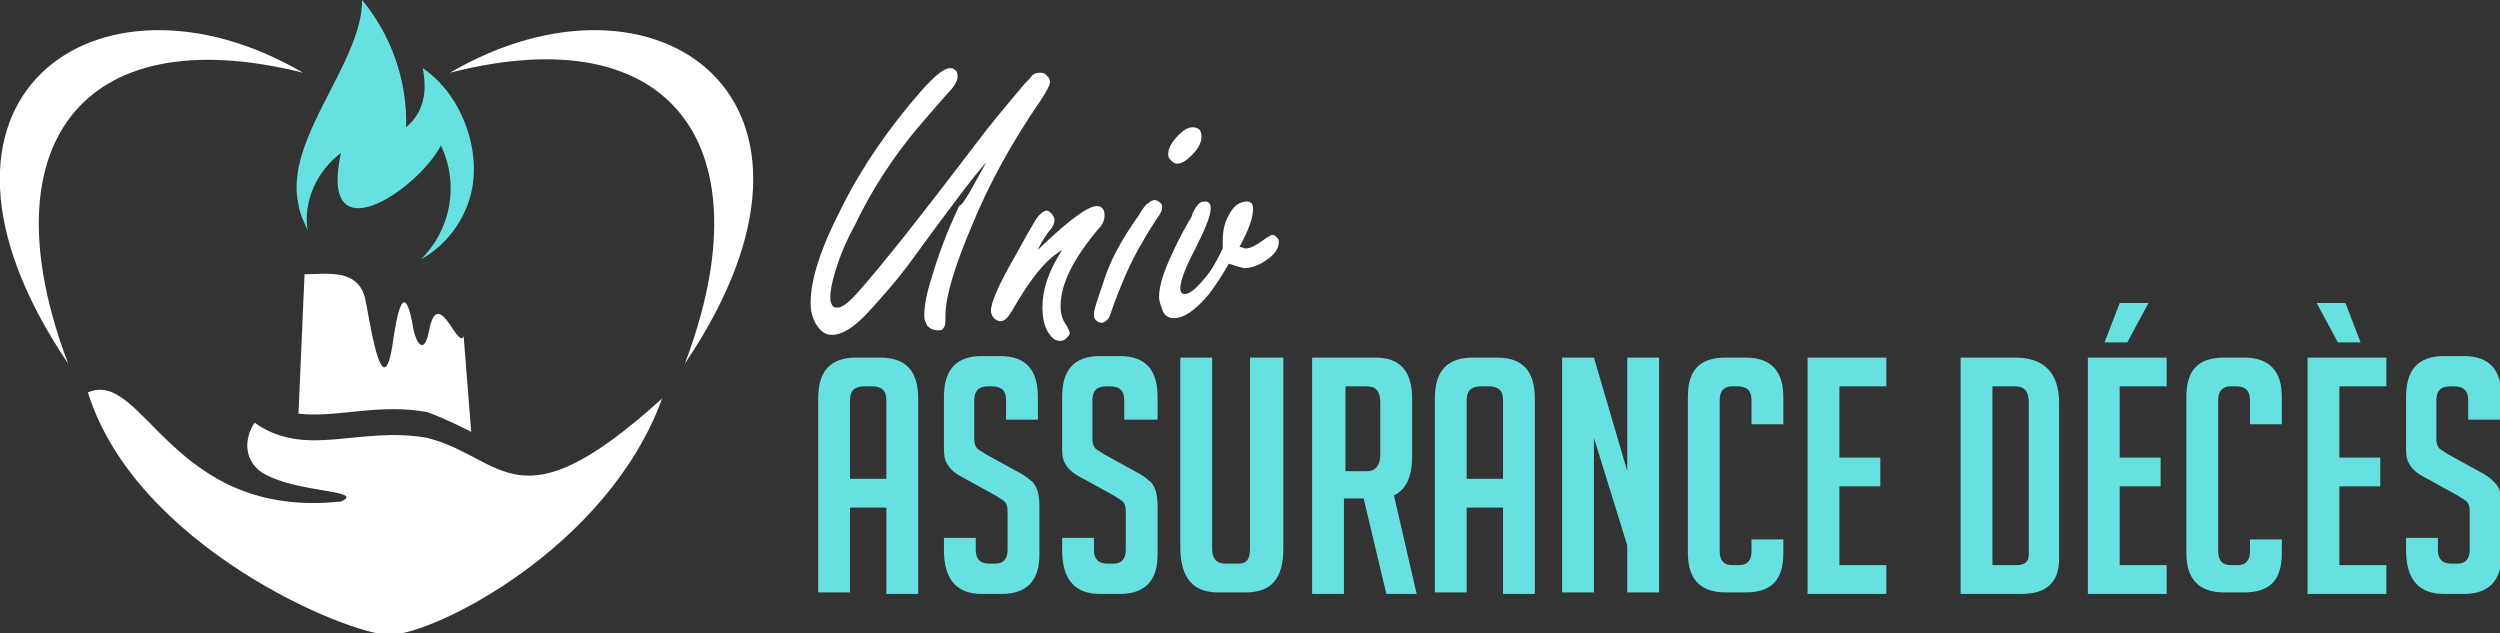
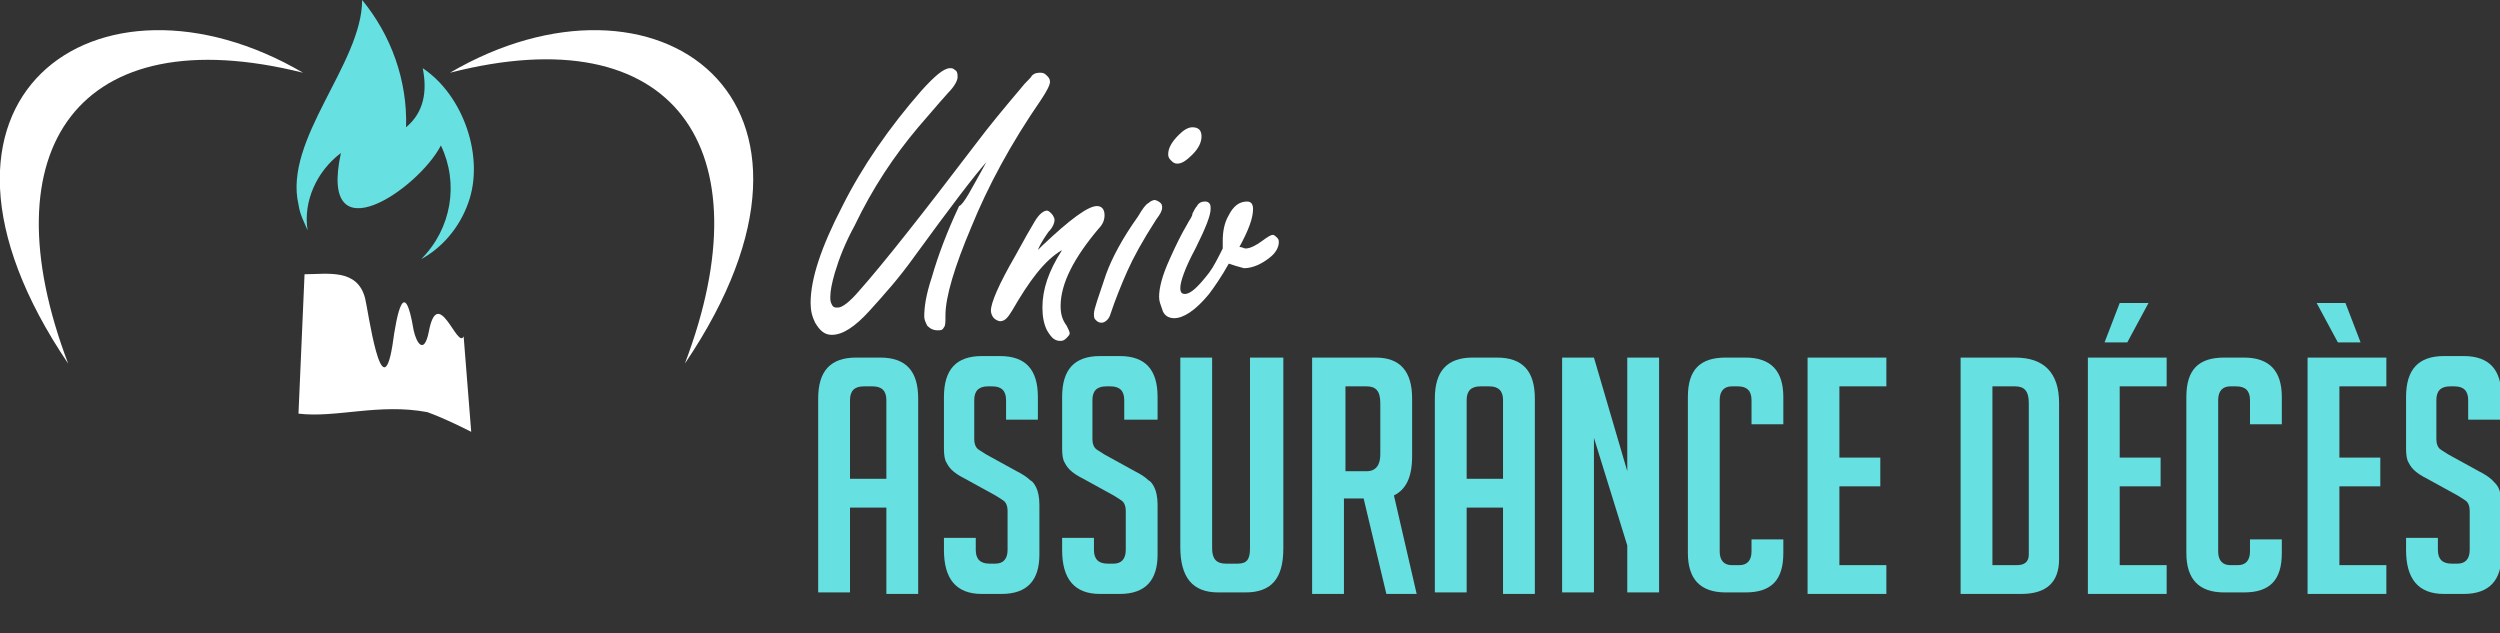
<svg xmlns="http://www.w3.org/2000/svg" version="1.1" id="Layer_1" x="0px" y="0px" width="165px" height="41.8px" viewBox="0 0 165 41.8" style="enable-background:new 0 0 165 41.8;" xml:space="preserve">
  <rect x="0" y="0" width="165" height="41.8" fill="#333333" stroke="none" />
  <style type="text/css">
	.st0{fill:#FFFFFF;}
	.st1{fill:#67E0E1;}
	.st2{fill-rule:evenodd;clip-rule:evenodd;fill:#67E0E1;}
	.st3{fill-rule:evenodd;clip-rule:evenodd;fill:#FFFFFF;}
</style>
  <g>
    <g>
      <path class="st0" d="M65.1,10.7c-0.8,0.9-2.4,3-4.8,6.3c-1,1.4-2,2.5-2.9,3.5c-1,1.1-1.8,1.6-2.5,1.6c-0.5,0-0.8-0.3-1.1-0.8    c-0.2-0.4-0.3-0.8-0.3-1.3c0-1.6,0.7-3.7,2.1-6.4c1.3-2.6,3.1-5.2,5.2-7.6c0.9-1,1.5-1.5,1.9-1.5c0.1,0,0.2,0,0.3,0.1    c0.2,0.1,0.2,0.3,0.2,0.5c0,0.2-0.2,0.6-0.6,1c-0.1,0.1-0.8,0.9-2,2.3c-1.6,1.9-3,4-4.2,6.5C55.8,16,55.4,17,55.1,18    c-0.2,0.7-0.3,1.2-0.3,1.6c0,0.2,0,0.3,0.1,0.5c0.1,0.2,0.2,0.2,0.4,0.2c0.3,0,0.8-0.4,1.4-1.1c1.6-1.8,4.2-5.1,7.7-9.7    c0.9-1.2,1.9-2.4,3-3.7c0.3-0.4,0.6-0.6,0.7-0.8c0.2-0.2,0.4-0.2,0.6-0.2c0.2,0,0.3,0.1,0.4,0.2c0.1,0.1,0.2,0.2,0.2,0.4    c0,0.2-0.2,0.6-0.6,1.2c-2,2.9-3.5,5.7-4.6,8.4c-1.1,2.6-1.7,4.6-1.7,5.8c0,0.5,0,0.7-0.1,0.8c-0.1,0.2-0.2,0.2-0.4,0.2    c-0.3,0-0.5-0.1-0.7-0.3c-0.1-0.2-0.2-0.4-0.2-0.6c0-0.6,0.1-1.4,0.5-2.6c0.4-1.4,1-3,1.8-4.7C63.6,13.5,64.1,12.5,65.1,10.7z" />
      <path class="st0" d="M68.5,16.5c0.1-0.1,0.2-0.2,0.3-0.3c1.8-1.7,3-2.6,3.6-2.6c0.3,0,0.5,0.2,0.5,0.6c0,0.3-0.1,0.6-0.4,0.9    c-1.6,1.9-2.5,3.6-2.5,5.1c0,0.5,0.1,0.9,0.4,1.3c0.1,0.2,0.2,0.4,0.2,0.5c0,0.1-0.1,0.2-0.2,0.3c-0.1,0.1-0.2,0.2-0.4,0.2    c-0.4,0-0.6-0.2-0.9-0.7c-0.2-0.4-0.3-0.9-0.3-1.5c0-1.2,0.4-2.4,1.3-3.8c-1.2,0.7-2.2,2.1-3.3,4c-0.3,0.5-0.5,0.7-0.8,0.7    c-0.1,0-0.3-0.1-0.4-0.2c-0.1-0.1-0.2-0.3-0.2-0.5c0-0.5,0.5-1.7,1.6-3.6c0.6-1.1,1-1.8,1.3-2.3c0.3-0.5,0.6-0.7,0.8-0.7    c0.1,0,0.2,0.1,0.3,0.2c0.1,0.1,0.2,0.3,0.2,0.4c0,0.2-0.1,0.5-0.4,0.8C69,15.6,68.7,16,68.5,16.5z" />
      <path class="st0" d="M76.2,13.2c0.1,0,0.3,0.1,0.4,0.2c0.1,0.1,0.1,0.2,0.1,0.3c0,0.2-0.1,0.4-0.4,0.8c-0.9,1.4-1.5,2.5-1.9,3.4    c-0.4,0.9-0.8,1.9-1.1,2.8c-0.1,0.4-0.4,0.6-0.6,0.6c-0.2,0-0.3-0.1-0.4-0.2c-0.1-0.1-0.1-0.2-0.1-0.4c0-0.3,0.3-1.1,0.8-2.6    c0.4-1.1,1.1-2.4,2.1-3.8c0.3-0.5,0.5-0.8,0.7-0.9C75.9,13.3,76.1,13.2,76.2,13.2z M78.7,8.4c0.4,0,0.6,0.2,0.6,0.6    c0,0.4-0.2,0.8-0.6,1.2c-0.4,0.4-0.7,0.6-1,0.6c-0.2,0-0.3-0.1-0.4-0.2c-0.1-0.1-0.2-0.2-0.2-0.4c0-0.4,0.2-0.8,0.7-1.3    C78.1,8.6,78.4,8.4,78.7,8.4z" />
      <path class="st0" d="M81.1,17.4c-0.5,0.9-1,1.6-1.3,2c-0.9,1.1-1.7,1.6-2.3,1.6c-0.4,0-0.7-0.2-0.8-0.6c-0.1-0.3-0.2-0.5-0.2-0.8    c0-0.6,0.2-1.4,0.7-2.5c0.4-0.9,0.8-1.7,1.1-2.2c0.2-0.4,0.4-0.6,0.4-0.8c0.1-0.2,0.2-0.4,0.3-0.5c0.1-0.2,0.3-0.3,0.5-0.3    c0.1,0,0.2,0,0.3,0.1c0.1,0.1,0.1,0.2,0.1,0.4c0,0.4-0.3,1.2-1,2.6c-0.7,1.3-1,2.2-1,2.6c0,0.3,0.1,0.4,0.3,0.4    c0.4,0,0.9-0.5,1.6-1.4c0.3-0.4,0.6-1,0.9-1.6c0-0.2,0-0.4,0-0.5c0-0.6,0.1-1.2,0.4-1.7c0.3-0.6,0.7-0.9,1.2-0.9    c0.3,0,0.4,0.2,0.4,0.5c0,0.6-0.3,1.4-0.9,2.5c0.2,0,0.3,0.1,0.4,0.1c0.3,0,0.7-0.2,1.1-0.5c0.4-0.3,0.6-0.4,0.7-0.4    c0.1,0,0.2,0.1,0.3,0.2c0.1,0.1,0.1,0.2,0.1,0.3c0,0.3-0.2,0.7-0.6,1c-0.5,0.4-1.1,0.7-1.7,0.7C81.7,17.6,81.4,17.5,81.1,17.4z" />
      <path class="st1" d="M56.1,39.1H54V26.3c0-1.8,0.8-2.7,2.5-2.7h1.6c1.7,0,2.5,0.9,2.5,2.7v12.9h-2.1v-5.7h-2.4V39.1z M58.5,31.6    v-5.2c0-0.6-0.3-0.9-0.9-0.9H57c-0.6,0-0.9,0.3-0.9,0.9v5.2H58.5z" />
      <path class="st1" d="M66.4,27.8v-1.4c0-0.6-0.3-0.9-0.9-0.9h-0.3c-0.6,0-0.9,0.3-0.9,0.9V29c0,0.3,0.1,0.5,0.2,0.6    c0.1,0.1,0.3,0.2,0.6,0.4l2,1.1c0.4,0.2,0.7,0.4,0.9,0.6c0.2,0.1,0.3,0.3,0.4,0.5s0.2,0.6,0.2,1.1v3.3c0,1.7-0.8,2.6-2.5,2.6h-1.3    c-1.7,0-2.5-1-2.5-2.9v-0.8h2.1v0.8c0,0.6,0.3,0.9,0.9,0.9h0.4c0.5,0,0.8-0.3,0.8-0.9v-2.6c0-0.3-0.1-0.5-0.2-0.6    c-0.1-0.1-0.3-0.2-0.6-0.4l-2-1.1c-0.4-0.2-0.7-0.4-0.9-0.6c-0.2-0.2-0.3-0.4-0.4-0.6c-0.1-0.3-0.1-0.6-0.1-1v-3.2    c0-1.8,0.8-2.7,2.5-2.7H66c1.7,0,2.5,0.9,2.5,2.7v1.5H66.4z" />
      <path class="st1" d="M74.2,27.8v-1.4c0-0.6-0.3-0.9-0.9-0.9h-0.3c-0.6,0-0.9,0.3-0.9,0.9V29c0,0.3,0.1,0.5,0.2,0.6    c0.1,0.1,0.3,0.2,0.6,0.4l2,1.1c0.4,0.2,0.7,0.4,0.9,0.6c0.2,0.1,0.3,0.3,0.4,0.5s0.2,0.6,0.2,1.1v3.3c0,1.7-0.8,2.6-2.5,2.6h-1.3    c-1.7,0-2.5-1-2.5-2.9v-0.8h2.1v0.8c0,0.6,0.3,0.9,0.9,0.9h0.4c0.5,0,0.8-0.3,0.8-0.9v-2.6c0-0.3-0.1-0.5-0.2-0.6    c-0.1-0.1-0.3-0.2-0.6-0.4l-2-1.1c-0.4-0.2-0.7-0.4-0.9-0.6c-0.2-0.2-0.3-0.4-0.4-0.6c-0.1-0.3-0.1-0.6-0.1-1v-3.2    c0-1.8,0.8-2.7,2.5-2.7h1.3c1.7,0,2.5,0.9,2.5,2.7v1.5H74.2z" />
      <path class="st1" d="M84.7,23.6v12.6c0,2-0.8,2.9-2.5,2.9h-1.8c-1.7,0-2.5-1-2.5-3V23.6h2.1v12.6c0,0.7,0.3,1,0.9,1h0.8    c0.6,0,0.8-0.3,0.8-1V23.6H84.7z" />
      <path class="st1" d="M86.7,23.6h4.1c1.6,0,2.4,0.9,2.4,2.7v3.8c0,1.4-0.4,2.2-1.2,2.6l1.5,6.5h-2L90,32.9h-1.3v6.3h-2.1V23.6z     M88.8,31.1h1.4c0.6,0,0.9-0.4,0.9-1.1v-3.4c0-0.8-0.3-1.1-0.9-1.1h-1.4V31.1z" />
      <path class="st1" d="M96.8,39.1h-2.1V26.3c0-1.8,0.8-2.7,2.5-2.7h1.6c1.7,0,2.5,0.9,2.5,2.7v12.9h-2.1v-5.7h-2.4V39.1z M99.2,31.6    v-5.2c0-0.6-0.3-0.9-0.9-0.9h-0.6c-0.6,0-0.9,0.3-0.9,0.9v5.2H99.2z" />
      <path class="st1" d="M107.4,31.1v-7.5h2.1v15.5h-2.1V36l-2.2-7.1v10.2h-2.1V23.6h2.1L107.4,31.1z" />
      <path class="st1" d="M117.7,35.5v1c0,1.8-0.8,2.6-2.5,2.6h-1.3c-1.7,0-2.5-0.9-2.5-2.6V26.2c0-1.8,0.8-2.6,2.5-2.6h1.3    c1.7,0,2.5,0.9,2.5,2.6V28h-2.1v-1.6c0-0.6-0.3-0.9-0.9-0.9h-0.4c-0.5,0-0.8,0.3-0.8,0.9v10c0,0.6,0.3,0.9,0.8,0.9h0.5    c0.5,0,0.8-0.3,0.8-0.9v-0.8H117.7z" />
      <path class="st1" d="M119.3,39.1V23.6h5.2v1.9h-3.1v4.7h2.7v1.9h-2.7v5.2h3.1v1.9H119.3z" />
      <path class="st1" d="M129.4,39.1V23.6h3.6c1.9,0,2.9,1,2.9,3v10.3c0,1.5-0.8,2.3-2.5,2.3H129.4z M131.5,37.3h1.6    c0.5,0,0.8-0.2,0.8-0.7v-10c0-0.8-0.3-1.1-0.9-1.1h-1.5V37.3z" />
      <path class="st1" d="M137.8,39.1V23.6h5.2v1.9h-3.1v4.7h2.7v1.9h-2.7v5.2h3.1v1.9H137.8z M140.4,22.6h-1.5l1-2.6h1.9L140.4,22.6z" />
      <path class="st1" d="M150.6,35.5v1c0,1.8-0.8,2.6-2.5,2.6h-1.3c-1.7,0-2.5-0.9-2.5-2.6V26.2c0-1.8,0.8-2.6,2.5-2.6h1.3    c1.7,0,2.5,0.9,2.5,2.6V28h-2.1v-1.6c0-0.6-0.3-0.9-0.9-0.9h-0.4c-0.5,0-0.8,0.3-0.8,0.9v10c0,0.6,0.3,0.9,0.8,0.9h0.5    c0.5,0,0.8-0.3,0.8-0.9v-0.8H150.6z" />
      <path class="st1" d="M152.3,39.1V23.6h5.2v1.9h-3.1v4.7h2.7v1.9h-2.7v5.2h3.1v1.9H152.3z M152.9,20h1.9l1,2.6h-1.5L152.9,20z" />
      <path class="st1" d="M162.9,27.8v-1.4c0-0.6-0.3-0.9-0.9-0.9h-0.3c-0.6,0-0.9,0.3-0.9,0.9V29c0,0.3,0.1,0.5,0.2,0.6    c0.1,0.1,0.3,0.2,0.6,0.4l2,1.1c0.4,0.2,0.7,0.4,0.9,0.6s0.3,0.3,0.4,0.5s0.2,0.6,0.2,1.1v3.3c0,1.7-0.8,2.6-2.5,2.6h-1.3    c-1.7,0-2.5-1-2.5-2.9v-0.8h2.1v0.8c0,0.6,0.3,0.9,0.9,0.9h0.4c0.5,0,0.8-0.3,0.8-0.9v-2.6c0-0.3-0.1-0.5-0.2-0.6    s-0.3-0.2-0.6-0.4l-2-1.1c-0.4-0.2-0.7-0.4-0.9-0.6c-0.2-0.2-0.3-0.4-0.4-0.6c-0.1-0.3-0.1-0.6-0.1-1v-3.2c0-1.8,0.8-2.7,2.5-2.7    h1.3c1.7,0,2.5,0.9,2.5,2.7v1.5H162.9z" />
    </g>
  </g>
  <g>
    <path class="st2" d="M22.5,10.1c-1.5,6.9,5.1,2.4,6.6-0.5c1.2,2.5,0.7,5.5-1.3,7.5c1.3-0.7,2.5-2,3.1-3.7c1.1-3-0.3-7.1-3-8.9   C28.2,6,28,7.4,26.8,8.4c0.1-3.1-1-6.1-2.9-8.4c0,4.2-5.2,9.2-4.2,13.5c0.1,0.7,0.4,1.2,0.6,1.7C20,13.3,20.9,11.3,22.5,10.1" />
    <path class="st3" d="M31.1,28.5l-0.5-6.3c-0.4,0.9-1.7-3.5-2.3-0.3c-0.3,1.5-0.8,0.8-1-0.1c-0.6-3.6-1.1-1.2-1.4,1   c-0.7,4.3-1.6-2.3-1.8-3.1c-0.5-2-2.5-1.6-4-1.6l-0.4,9.2c2.5,0.3,5.3-0.7,8.5-0.1C29.3,27.6,30.3,28.1,31.1,28.5" />
-     <path class="st3" d="M28.2,28.9c-4.5-0.8-8,1.4-11.4-1c-0.8,1.2-0.7,2.9,1.1,3.6c2.2,1,6.2,0.9,4.6,1.6c-11.2,1.2-13-8.8-16.7-7.2   c3.2,10.2,17.2,16,19.9,16c2.9,0,14.4-5.7,18-15.6C34.1,35,33.3,30.2,28.2,28.9" />
    <path class="st3" d="M4.5,24C-0.9,9.8,5.2,1.1,20,4.8C6.5-3.1-7.4,6.4,4.5,24" />
    <path class="st3" d="M45.2,24c5.4-14.2-0.7-23-15.5-19.2C43.2-3.1,57.1,6.4,45.2,24" />
  </g>
</svg>